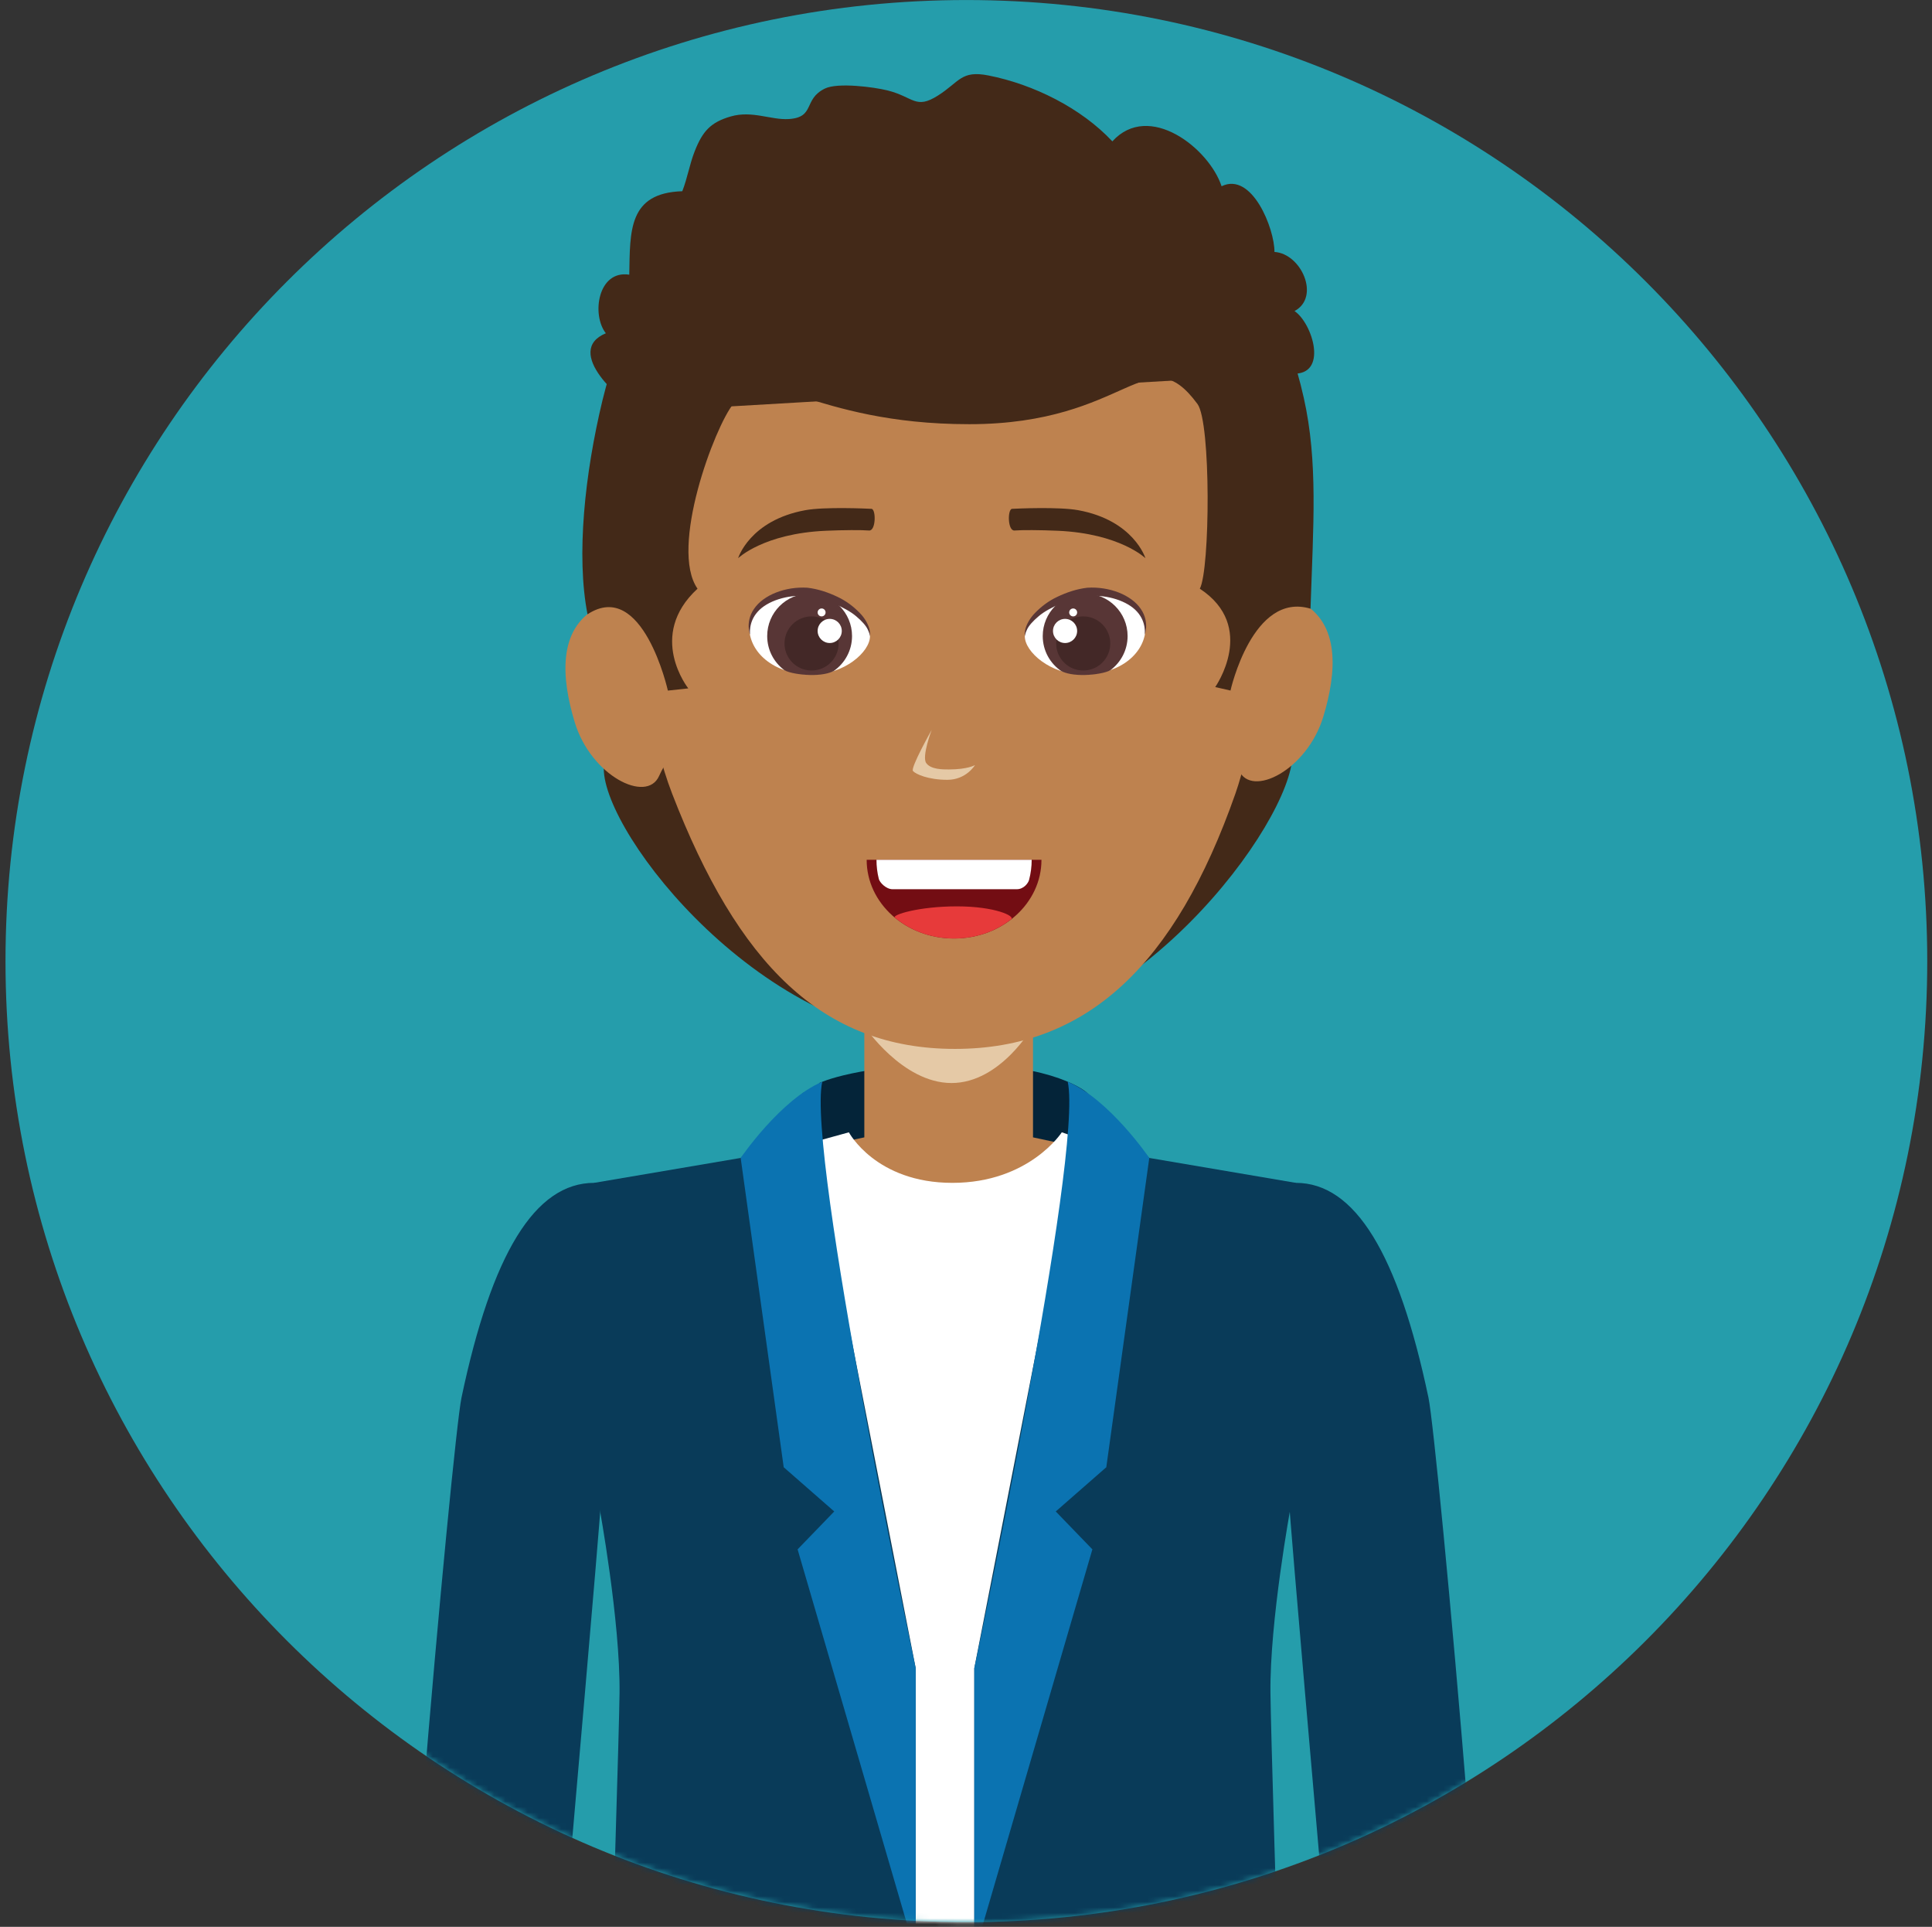
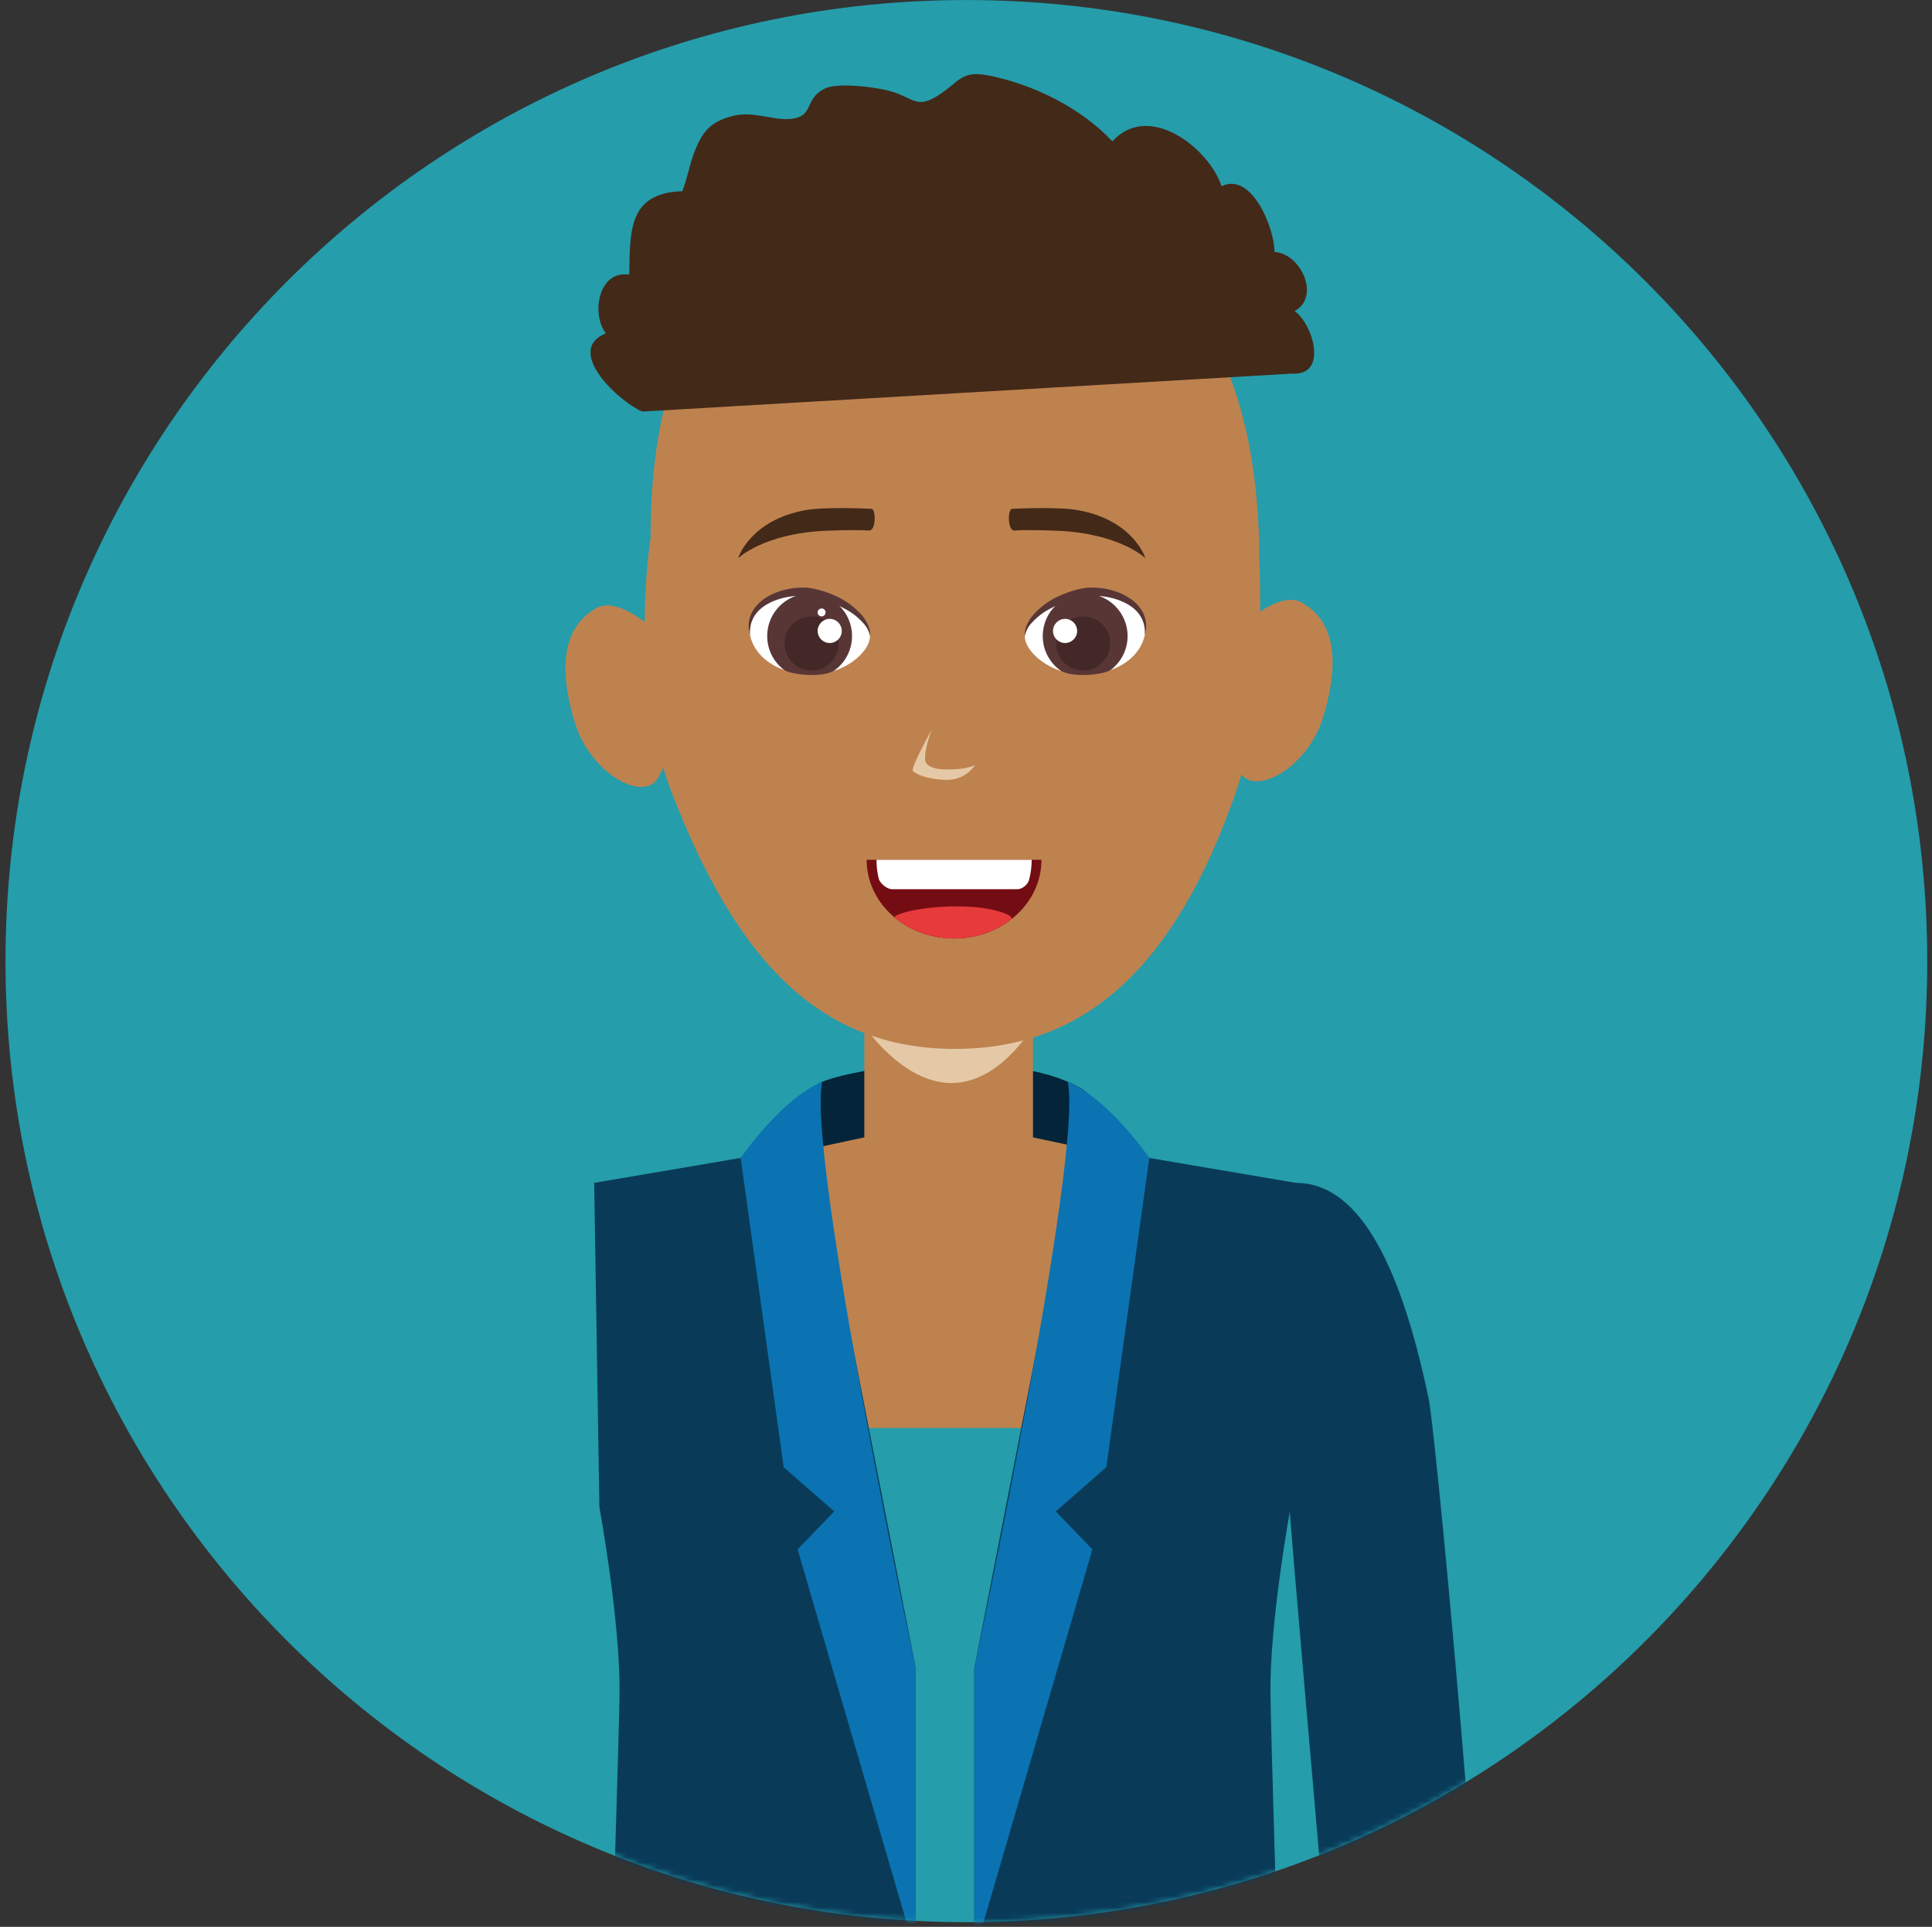
<svg xmlns="http://www.w3.org/2000/svg" width="346" height="345" viewBox="0 0 346 345" fill="none">
  <rect x="0" y="0" width="346" height="345" fill="#333333" stroke="none" />
  <path d="M345.149 172.088C345.149 267.124 268.106 344.166 173.063 344.166C78.027 344.166 0.985 267.123 0.985 172.088C0.985 77.049 78.028 0.006 173.063 0.006C268.106 0.006 345.149 77.049 345.149 172.088Z" fill="#259DAB" />
  <mask id="mask0_10418_54092" style="mask-type:luminance" maskUnits="userSpaceOnUse" x="0" y="0" width="346" height="345">
    <path d="M345.149 172.088C345.149 267.124 268.106 344.166 173.063 344.166C78.027 344.166 0.985 267.123 0.985 172.088C0.985 77.049 78.028 0.006 173.063 0.006C268.106 0.006 345.149 77.049 345.149 172.088Z" fill="white" />
  </mask>
  <g mask="url(#mask0_10418_54092)">
-     <path d="M108.129 137.629C108.129 149.522 136.815 186.276 169.896 186.276C202.968 186.276 231.45 147.051 231.45 135.166C231.45 123.277 204.641 123.65 171.561 123.65C138.485 123.65 108.129 125.744 108.129 137.629Z" fill="#432918" />
    <path d="M142.228 214.961H194.614V195.61C194.614 195.61 189.075 190.521 171.418 190.521C153.769 190.521 146.716 193.917 146.716 193.917L142.228 214.961Z" fill="#042439" />
    <path d="M124.919 255.692H214.873L223.014 211.791L185 203.646V178.641H154.792V203.646L116.77 211.791L124.919 255.692Z" fill="#BE824F" />
    <path d="M154.792 183.73C154.792 183.73 161.575 193.917 170.404 193.917C179.228 193.917 185.001 183.73 185.001 183.73V178.641H154.792V183.73Z" fill="#E5C9A6" />
    <path d="M221.247 142.101C210.479 172.804 194.614 187.807 171.021 187.807C147.141 187.807 132.111 172.469 120.369 142.101C112.4 121.478 116.507 96.387 116.507 96.387C116.507 67.418 125.09 36.195 171.02 36.195C216.95 36.195 225.537 72.397 225.537 100.458C225.537 100.458 226.901 125.974 221.247 142.101Z" fill="#BE824F" />
    <path d="M102.93 129.324C105.83 138.897 115.821 143.942 118.038 138.934C120.198 134.062 124.625 131.382 123.267 123.257C121.917 115.136 111.452 106.369 106.919 108.824C99.841 112.662 100.544 121.465 102.93 129.324Z" fill="#BE824F" />
    <path d="M236.989 128.322C234.089 137.895 224.094 142.932 221.877 137.928C219.725 133.06 215.29 130.38 216.645 122.251C217.999 114.134 228.464 105.368 232.997 107.822C240.082 111.659 239.37 120.463 236.989 128.322Z" fill="#BE824F" />
-     <path d="M220.368 123.642C220.368 123.642 224.324 105.862 234.699 108.988C235.19 94.056 236.069 82.728 233.492 71.232C227.818 45.937 211.028 24.475 170.862 24.475C133.625 24.475 113.939 46.624 107.901 71.653C104.726 84.834 103.168 99.485 105.217 109.99C115.113 103.514 119.609 123.65 119.609 123.65L123.267 123.257C123.267 123.257 115.756 113.839 124.92 105.407C119.827 98.125 128.005 76.381 131.318 72.331C137.009 64.296 144.941 75.952 173.579 75.952C202.217 75.952 205.44 60.115 214.453 72.331C216.903 75.653 216.715 101.987 214.874 105.407C225.241 112.223 217.631 123.019 217.631 123.019L220.368 123.642Z" fill="#432918" />
-     <path d="M124.919 399.166H214.873L213.973 210.826L190.155 202.742C190.155 202.742 184.313 211.792 170.567 211.792C156.817 211.792 152.026 202.742 152.026 202.742L126.391 209.807L124.919 399.166Z" fill="white" />
    <path d="M194.614 195.611L174.486 298.689V349.831L179.968 438.202L231.687 441.123C231.687 441.123 227.665 316.051 227.523 303.152C227.38 290.253 231.131 269.884 231.131 269.884L232.064 211.791L205.824 207.332L194.614 195.611Z" fill="#093B59" />
    <path d="M191.219 193.688C194.05 206.587 174.486 298.689 174.486 298.689V349.831L195.633 277.415L189.075 270.628L198.125 262.712L205.824 207.331C205.824 207.331 198.689 196.858 191.219 193.688Z" fill="#0B73B1" />
    <path d="M255.825 250.26C257.437 257.902 268.867 383.015 268.115 417.817C266.029 421.904 246.465 429.726 244.088 426.617C240.77 379.705 230.158 266.427 230.158 258.433C230.158 247.841 221.477 211.791 232.065 211.791C242.66 211.792 250.396 224.462 255.825 250.26Z" fill="#093B59" />
    <path d="M143.861 195.611L163.993 298.689V349.831L158.761 440.284L106.543 444.199C106.543 444.199 110.81 316.05 110.953 303.151C111.092 290.252 107.345 269.883 107.345 269.883L106.412 211.79L132.648 207.331L143.861 195.611Z" fill="#093B59" />
    <path d="M147.256 193.688C144.425 206.587 163.992 298.689 163.992 298.689V349.831L142.841 277.415L149.403 270.628L140.354 262.712L132.646 207.331C132.646 207.331 139.786 196.858 147.256 193.688Z" fill="#0B73B1" />
-     <path d="M82.646 250.26C81.038 257.902 69.575 382.827 70.336 417.633C72.422 421.716 92.01 429.726 94.392 426.617C97.706 379.705 108.318 266.427 108.318 258.433C108.318 247.841 117.003 211.791 106.412 211.791C95.815 211.792 88.075 224.462 82.646 250.26Z" fill="#093B59" />
    <path d="M155.803 113.923C155.803 116.734 151.188 120.767 145.436 120.767C138.408 120.767 134.182 116.684 134.182 112.36C134.182 108.036 140.261 105.139 145.387 106.092C151.044 107.145 155.803 110.843 155.803 113.923Z" fill="white" />
    <path d="M152.591 113.884C152.591 116.498 151.273 118.801 149.265 120.168C146.716 121.436 141.59 120.72 140.457 119.984C138.6 118.597 137.397 116.384 137.397 113.884C137.397 109.691 140.792 106.287 144.994 106.287C149.191 106.287 152.591 109.69 152.591 113.884Z" fill="#583636" />
    <path d="M134.296 113.606C134.296 113.606 134.157 113.16 134.083 112.35C134.034 111.528 134.181 110.252 135.036 109.024C136.734 106.5 140.71 104.986 144.597 105.231C146.569 105.464 148.345 106.086 149.973 106.859C151.597 107.612 152.926 108.675 153.925 109.698C154.94 110.713 155.488 111.838 155.709 112.636C155.905 113.458 155.774 113.929 155.803 113.925C155.803 113.925 155.754 113.447 155.418 112.743C155.095 112.023 154.334 111.188 153.327 110.342C152.312 109.47 150.914 108.763 149.416 108.071C147.919 107.4 146.135 106.942 144.462 106.725C141.054 106.426 137.385 107.604 135.691 109.536C133.915 111.507 134.402 113.675 134.296 113.606Z" fill="#583636" />
    <path d="M150.185 115.213C150.185 117.889 148.017 120.053 145.341 120.053C142.665 120.053 140.497 117.889 140.497 115.213C140.497 112.538 142.665 110.365 145.341 110.365C148.017 110.365 150.185 112.538 150.185 115.213Z" fill="#432827" />
    <path d="M146.43 112.971C146.43 114.162 147.404 115.131 148.594 115.131C149.784 115.131 150.754 114.162 150.754 112.971C150.754 111.776 149.784 110.811 148.594 110.811C147.404 110.811 146.43 111.777 146.43 112.971Z" fill="white" />
    <path d="M147.853 109.657C147.853 110.05 147.538 110.365 147.141 110.365C146.756 110.365 146.429 110.05 146.429 109.657C146.429 109.264 146.757 108.945 147.141 108.945C147.539 108.944 147.853 109.264 147.853 109.657Z" fill="white" />
    <path d="M183.532 113.925C183.532 116.736 188.151 120.769 193.903 120.769C200.927 120.769 205.153 116.686 205.153 112.362C205.153 108.038 199.074 105.141 193.948 106.094C188.289 107.147 183.532 110.845 183.532 113.925Z" fill="white" />
    <path d="M186.743 113.884C186.743 116.498 188.06 118.801 190.073 120.168C192.618 121.436 197.748 120.72 198.877 119.984C200.738 118.597 201.941 116.384 201.941 113.884C201.941 109.691 198.533 106.287 194.344 106.287C190.147 106.287 186.743 109.69 186.743 113.884Z" fill="#583636" />
    <path d="M205.043 113.607C204.94 113.676 205.423 111.508 203.648 109.536C201.954 107.609 198.28 106.427 194.877 106.725C193.2 106.942 191.416 107.4 189.919 108.071C188.418 108.762 187.014 109.47 186.008 110.342C185.002 111.189 184.241 112.023 183.918 112.743C183.578 113.447 183.533 113.925 183.533 113.925C183.562 113.929 183.431 113.459 183.627 112.636C183.848 111.838 184.396 110.713 185.41 109.698C186.408 108.675 187.738 107.612 189.362 106.859C190.99 106.086 192.766 105.46 194.742 105.231C198.628 104.986 202.601 106.5 204.303 109.028C205.154 110.251 205.301 111.523 205.256 112.35C205.177 113.16 205.043 113.607 205.043 113.607Z" fill="#583636" />
    <path d="M189.149 115.213C189.149 117.889 191.322 120.053 193.993 120.053C196.668 120.053 198.837 117.889 198.837 115.213C198.837 112.538 196.669 110.365 193.993 110.365C191.321 110.365 189.149 112.538 189.149 115.213Z" fill="#432827" />
    <path d="M192.904 112.972C192.904 114.163 191.935 115.132 190.744 115.132C189.549 115.132 188.58 114.163 188.58 112.972C188.58 111.777 189.549 110.812 190.744 110.812C191.935 110.812 192.904 111.778 192.904 112.972Z" fill="white" />
-     <path d="M191.481 109.659C191.481 110.052 191.8 110.367 192.193 110.367C192.586 110.367 192.905 110.052 192.905 109.659C192.905 109.266 192.586 108.947 192.193 108.947C191.799 108.946 191.481 109.266 191.481 109.659Z" fill="white" />
    <path d="M174.613 136.985C174.613 136.985 173.054 139.628 169.659 139.628C166.263 139.628 164.005 138.621 163.506 138.057C163.007 137.492 166.849 130.701 166.849 130.701C166.849 130.701 165.053 135.447 165.871 136.617C166.685 137.795 168.886 137.771 169.937 137.771C173.337 137.77 174.613 136.985 174.613 136.985Z" fill="#E5C9A6" />
    <path d="M186.514 153.951C186.514 161.736 179.506 168.041 170.862 168.041C162.222 168.041 155.21 161.737 155.21 153.951H186.514Z" fill="#730D13" />
    <path d="M160.266 164.31C163.052 166.621 166.771 168.041 170.862 168.041C174.781 168.041 178.357 166.744 181.098 164.6C181.827 164.032 178.23 162.285 171.37 162.285C164.52 162.285 159.677 163.819 160.266 164.31Z" fill="#E73A3A" />
    <path d="M184.297 157.539C184.6 156.397 184.763 155.191 184.763 153.951H156.969C156.969 155.129 157.112 156.279 157.386 157.371C157.541 158.005 158.683 159.216 159.849 159.216C165.339 159.216 181.037 159.216 182.088 159.216C183.356 159.216 184.15 158.116 184.297 157.539Z" fill="white" />
    <path d="M132.189 99.946C132.189 99.946 136.742 95.523 147.887 95.033C151.054 94.894 154.367 94.881 155.631 94.988C156.891 95.094 156.903 91.151 156.069 91.106C155.23 91.061 147.666 90.717 144.221 91.351C134.251 93.176 132.189 99.946 132.189 99.946Z" fill="#432918" />
    <path d="M205.132 99.946C205.132 99.946 200.579 95.523 189.435 95.033C186.264 94.894 182.955 94.881 181.695 94.988C180.431 95.094 180.419 91.151 181.253 91.106C182.092 91.061 189.652 90.717 193.101 91.351C203.066 93.176 205.132 99.946 205.132 99.946Z" fill="#432918" />
    <path d="M231.34 66.898C237.988 67.332 235.092 57.889 231.835 55.697C236.507 53.194 233.062 45.42 228.243 45.11C228.268 40.953 224.218 30.693 218.772 33.348C216.526 26.545 205.771 18.097 199.209 25.309C193.625 19.344 185.091 15.098 177.007 13.51C172.106 12.544 171.844 14.664 167.966 17.114C163.953 19.659 163.638 17.364 158.925 16.186C156.56 15.597 150.031 14.725 147.715 15.863C143.796 17.786 146.042 21.014 141.255 21.317C138.085 21.514 134.689 19.742 130.868 20.851C127.243 21.898 125.82 23.522 124.42 27.065C123.475 29.463 123.127 31.84 122.191 34.237C112.495 34.548 112.843 41.38 112.696 49.181C107.087 48.314 105.889 56.345 108.499 59.671C100.84 62.862 111.191 72.136 115.028 73.691" fill="#432918" />
  </g>
</svg>